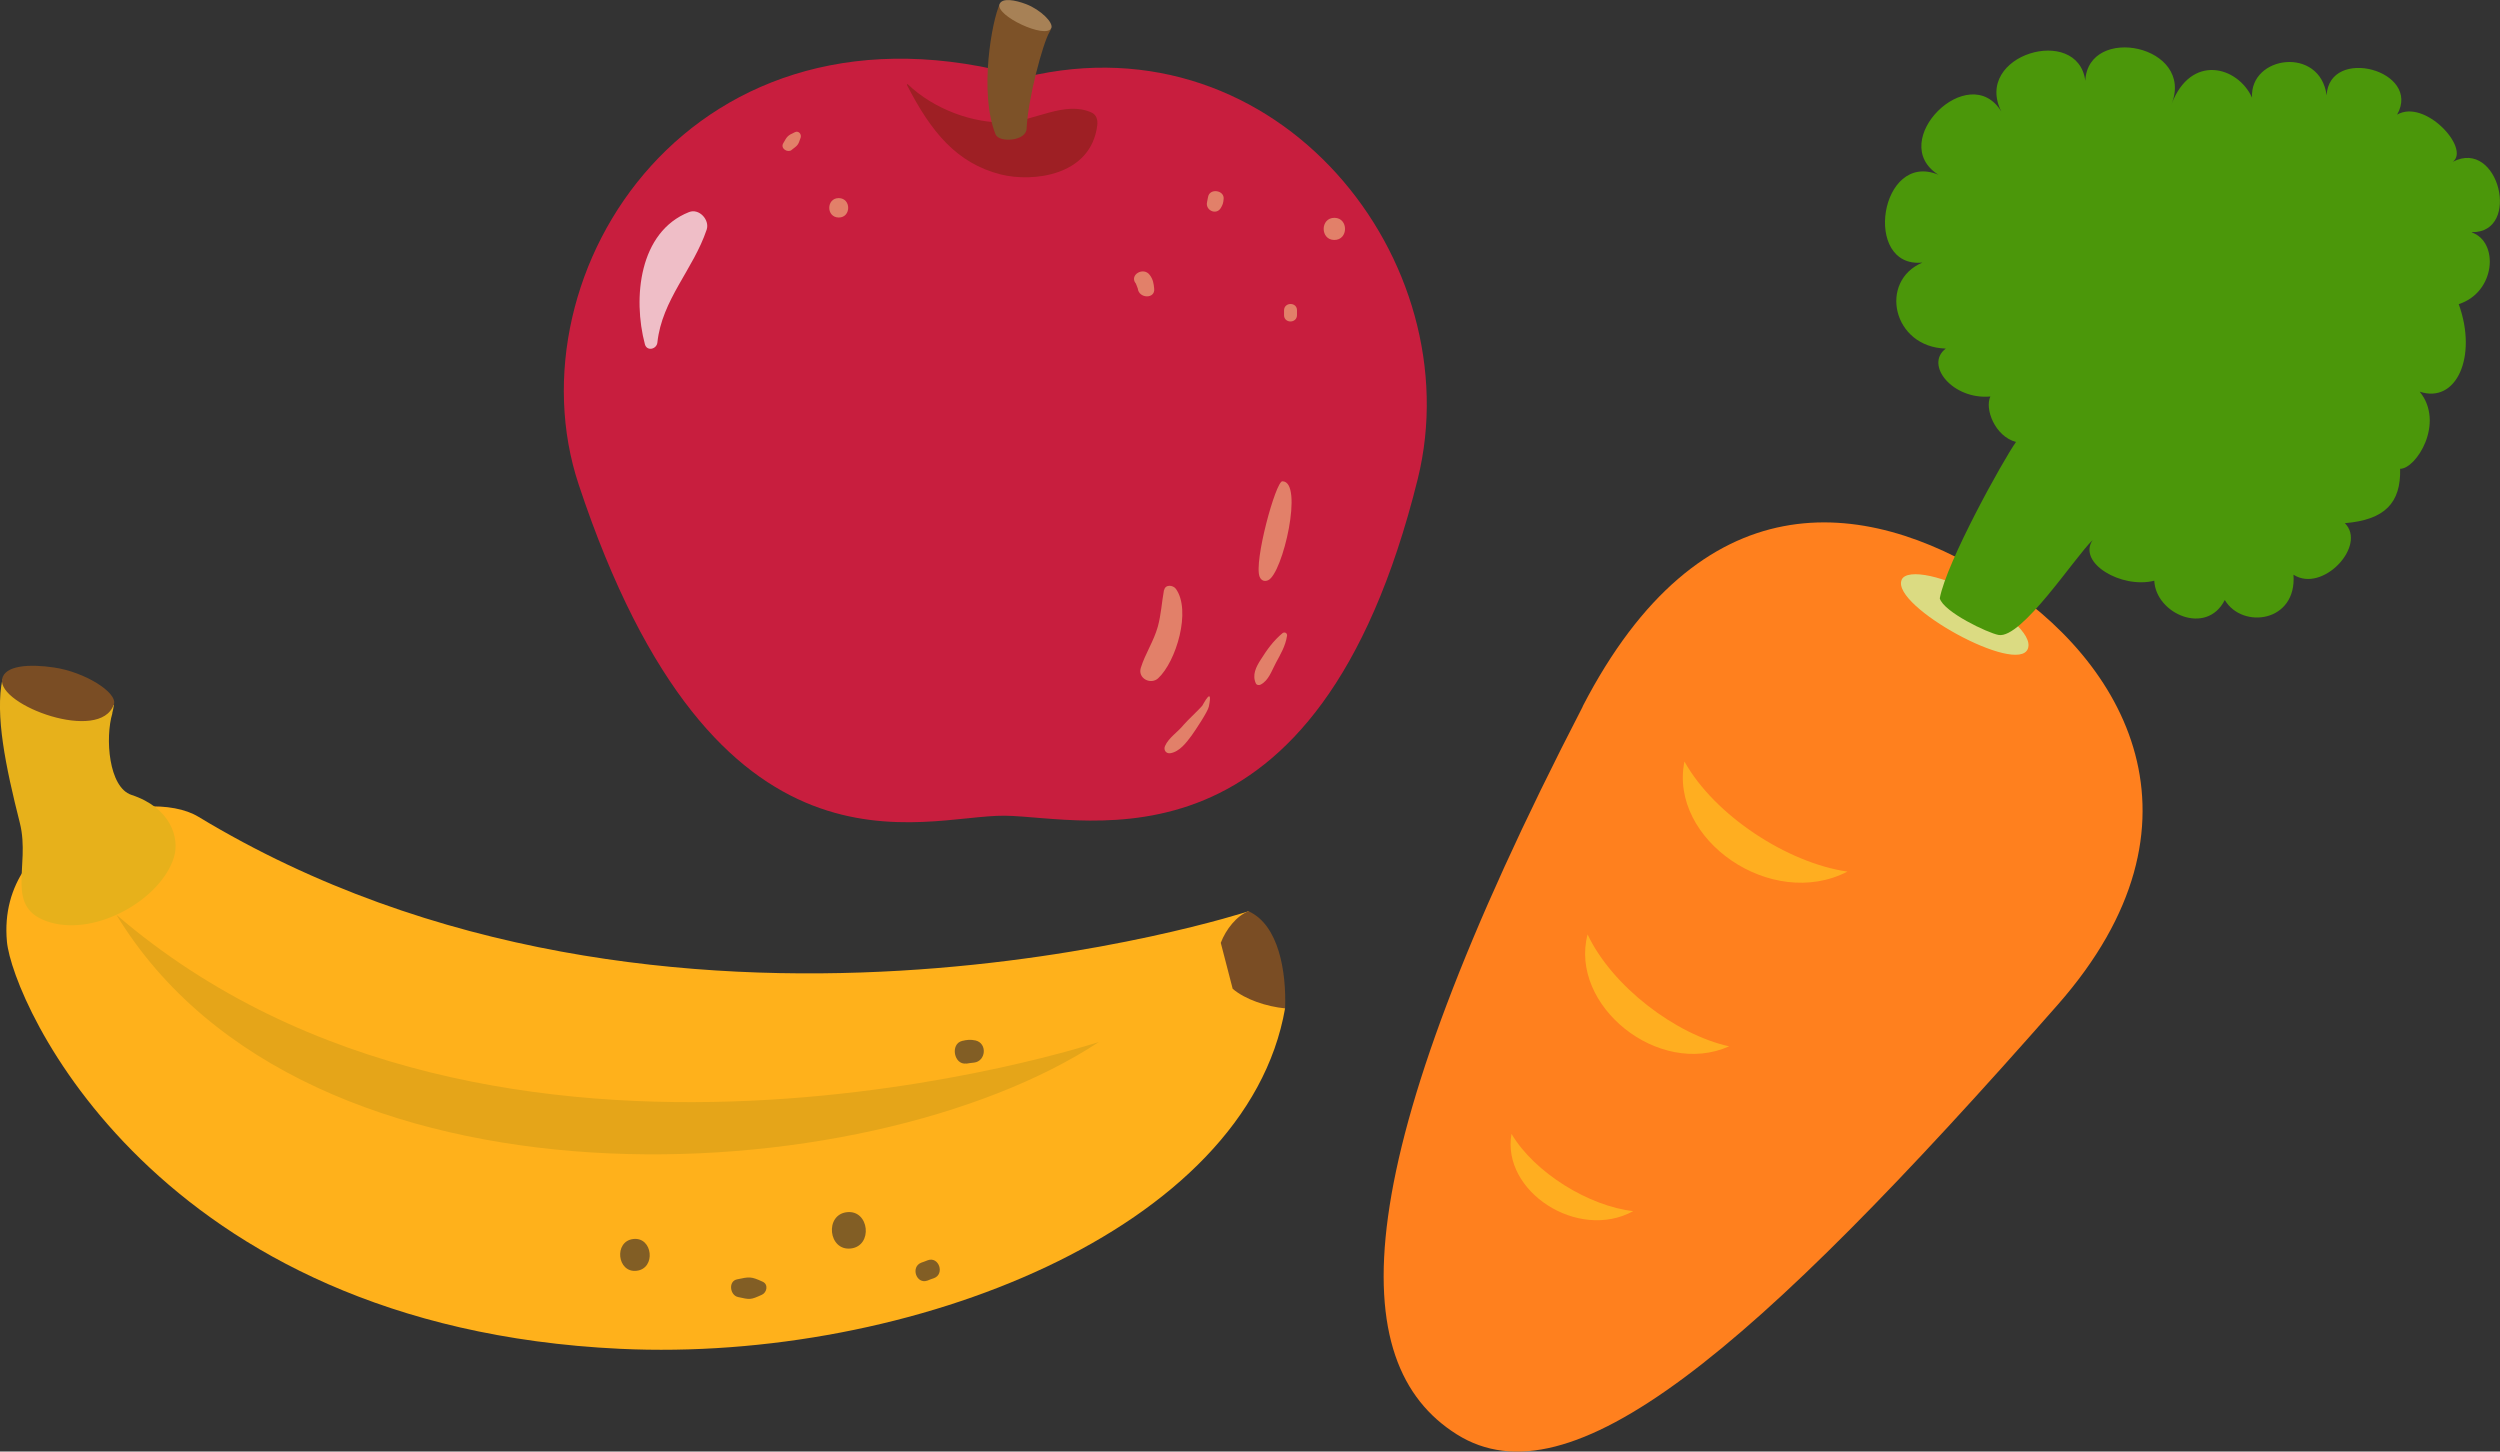
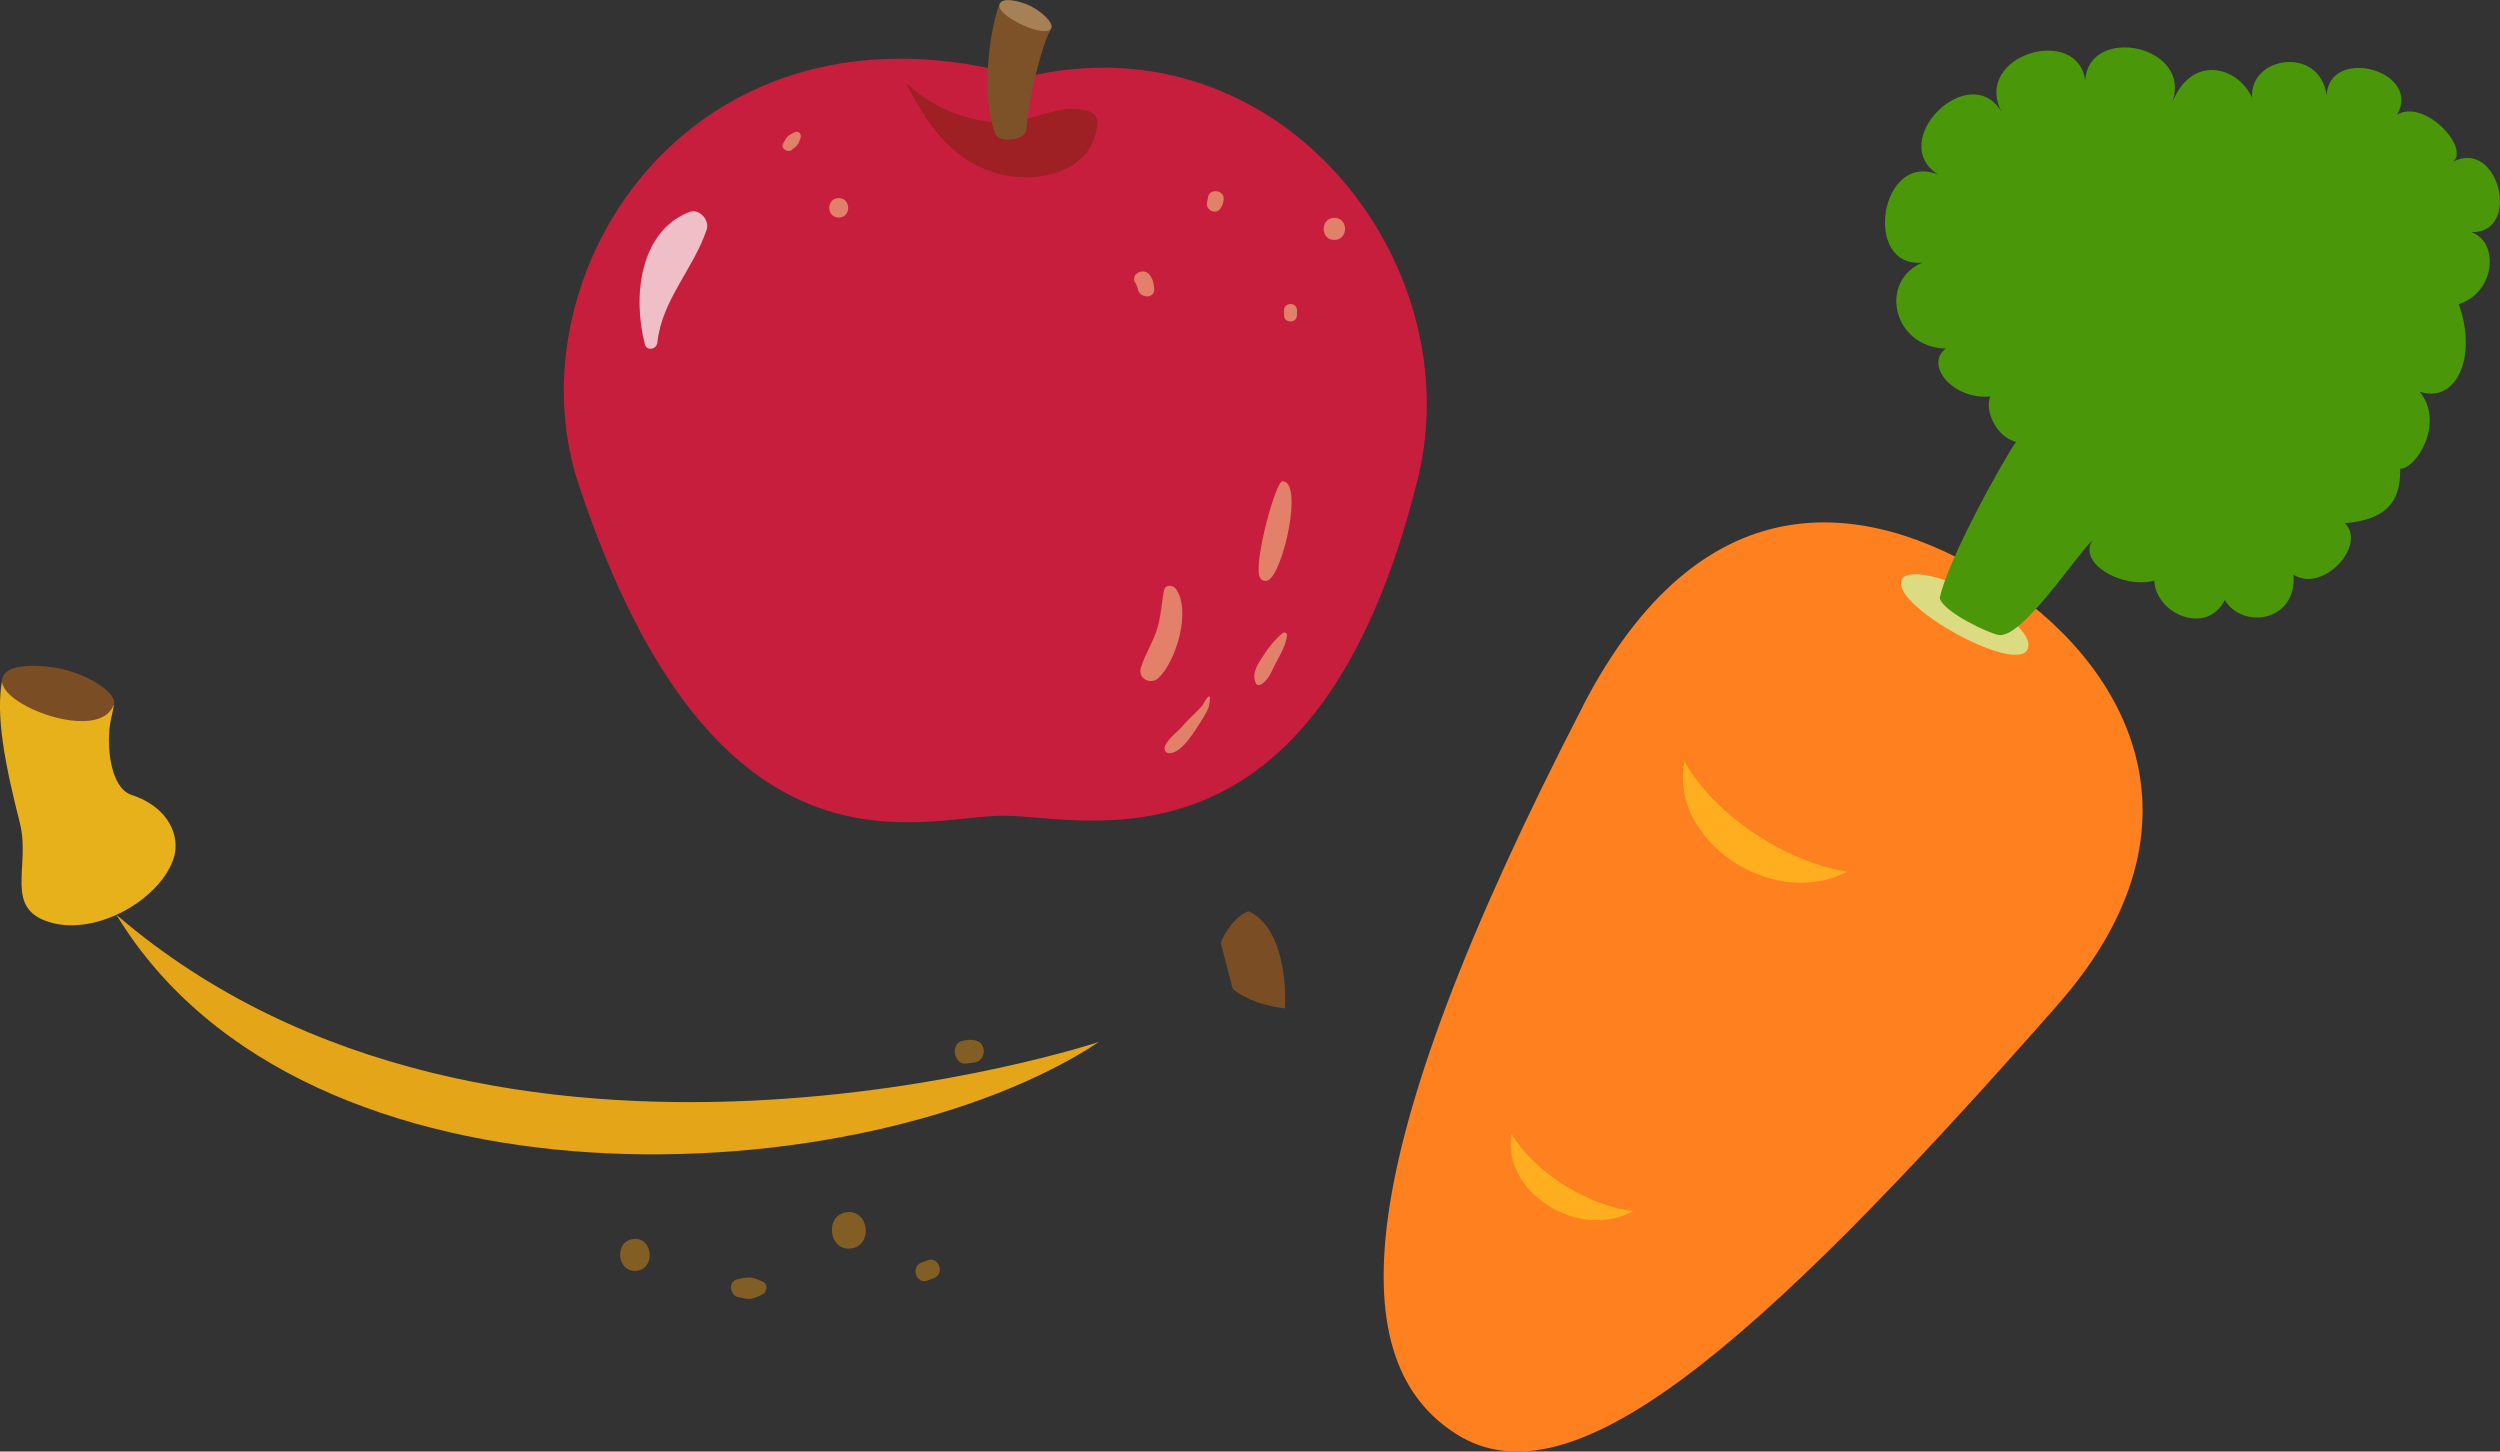
<svg xmlns="http://www.w3.org/2000/svg" id="b" width="165.96" height="96.36" viewBox="0 0 165.96 96.36">
  <rect x="0" y="0" width="165.96" height="96.36" fill="#333333" stroke="none" />
  <defs>
    <style>.e{fill:#7d5228;}.f{fill:#c81e3e;}.g{fill:#ffb11b;}.h{fill:#a78156;}.i{fill:#dbdb82;}.j{fill:#e5a519;}.k{fill:#ff801e;}.l{fill:#4b970a;}.m{fill:#fff;}.n{fill:#7a4d24;}.o{fill:#825e25;}.p{fill:#ffae20;}.q{opacity:.71;}.r{fill:#e28069;}.s{fill:#9e1f24;}.t{fill:#e7b11b;}</style>
  </defs>
  <g id="c">
    <g id="d">
      <path class="f" d="M94.12,31.78c-6.68,26.98-21.97,22.43-27.43,22.37s-19.14,5.56-28.28-22c-4.66-14.07,7.62-33.31,29.66-27.03,16.83-4.05,29.6,12.26,26.05,26.66Z" />
      <path class="r" d="M85.13,31.95c-.44-.01-1.91,5.36-1.51,6.34.1.24.31.34.56.23.98-.43,2.38-6.56.95-6.57-.02,0-.03-.02-.04,0,0,0,.04,0,.04,0Z" />
      <path class="r" d="M77.27,39.17c-.15.82-.19,1.63-.41,2.43-.27.97-.84,1.8-1.13,2.74-.21.69.65,1.14,1.15.69,1.21-1.12,2.21-4.51,1.18-5.94-.19-.26-.71-.31-.78.09h-.01Z" />
      <path class="r" d="M85.14,42.03c-.6.5-1.02,1.08-1.44,1.75-.32.49-.59,1.03-.33,1.59.06.12.21.13.31.08.54-.27.74-.93,1.01-1.43.33-.62.64-1.12.75-1.82.02-.18-.17-.28-.31-.16h.01Z" />
      <path class="r" d="M75.39,18.79c.05.11.09.24.14.36.07.68,1.16.71,1.09.02-.03-.35-.08-.63-.29-.91-.41-.57-1.36-.03-.95.54h.01Z" />
      <path class="r" d="M55.68,14.44c.83,0,.84-1.28,0-1.29-.83,0-.85,1.28,0,1.29h0Z" />
      <path class="r" d="M52.54,9.96c.42-.32.44-.31.61-.82.07-.22-.12-.48-.37-.37-.49.22-.53.28-.79.75-.19.34.29.64.56.44h-.01Z" />
      <path class="r" d="M88.57,15.93c.95.01.96-1.46.02-1.47-.95-.01-.96,1.46-.02,1.47h0Z" />
      <path class="r" d="M85.24,20.6v.32c0,.56.85.56.86,0v-.32c0-.56-.85-.56-.86,0h0Z" />
-       <path class="r" d="M80.2,13.05c-.03.12-.04.23-.07.36-.13.55.61.9.91.4.13-.21.17-.35.19-.6.06-.59-.92-.73-1.03-.15h0Z" />
+       <path class="r" d="M80.2,13.05c-.03.12-.04.23-.07.36-.13.55.61.9.91.4.13-.21.17-.35.19-.6.06-.59-.92-.73-1.03-.15Z" />
      <path class="r" d="M79.83,46.83c-.18.22-1.06,1.05-1.25,1.28-.38.48-1,.86-1.24,1.41-.12.27.07.53.36.48.61-.1,1.07-.72,1.41-1.18.23-.32,1.08-1.59,1.14-1.92.29-1.45-.38-.13-.43-.07h0Z" />
      <path class="s" d="M60.21,5.65c1.6,3.11,3.29,5.18,6.22,5.93,2.13.53,5.98.11,6.41-3.25.05-.4-.07-.72-.38-.86-1.76-.8-3.8.57-5.62.65-2.22.1-4.87-.88-6.58-2.53-.03-.03-.07.03-.05.07h0Z" />
      <path class="e" d="M69.67,2.13c.04-.08.09-.16.12-.25-.24.19-3.42-1.46-3.42-1.61-.51,1.04-1.4,5.88-.28,8.65.22.57,2.03.46,2.06-.38.09-2,1.09-5.71,1.52-6.41Z" />
      <path class="h" d="M69.79,1.87c.16-.37-.71-1.22-1.66-1.59-.76-.29-1.59-.43-1.77-.02-.34.77,3.09,2.36,3.42,1.61h.01Z" />
      <g class="q">
        <path class="m" d="M43.64,22.74c.3-2.84,2.38-4.85,3.27-7.49.22-.65-.5-1.44-1.17-1.17-3.32,1.31-3.74,5.71-2.93,8.77.13.49.78.34.83-.11h0Z" />
      </g>
-       <path class="g" d="M85.31,66.93c-2.55,14.71-24.95,23.52-44.14,22.61C10.22,88.08.83,66.46.46,62.51c-.71-7.74,9.26-10.38,12.71-8.29,31.22,18.88,69.69,6.28,69.69,6.28,1.54,1.33,2.2,3.76,2.44,6.44h0Z" />
      <path class="n" d="M82.89,60.49c-.79.29-1.52,1.22-1.85,2.1l.79,3.05c.84.72,2.26,1.18,3.48,1.3.09-2.46-.43-5.53-2.41-6.44h-.01Z" />
      <path class="t" d="M7.45,47.35c.05-.19.09-.39.12-.59-.36.52-7.33-1.36-7.41-1.68-.49,2.39.2,5.76,1.16,9.56.73,2.9-1.11,5.67,2.01,6.59,3.13.92,7.39-1.58,8.22-4.33.39-1.29-.23-3.28-2.82-4.13-1.52-.5-1.76-3.79-1.27-5.42h-.01Z" />
      <path class="n" d="M7.56,46.77c.27-.8-1.96-2.17-3.98-2.46-1.61-.24-3.28-.15-3.44.78-.29,1.74,6.53,4.25,7.41,1.68h.01Z" />
      <path class="j" d="M7.73,60.73c12.52,20.64,49.79,18.61,65.22,8.44,0,0-40.01,13.22-65.22-8.44Z" />
      <path class="o" d="M42.26,84.36c1.3-.15,1.08-2.26-.22-2.11-1.3.15-1.08,2.26.22,2.11h0Z" />
      <path class="o" d="M48.98,86.1c.82.18.83.2,1.6-.15.33-.15.44-.68.06-.86-.78-.36-.88-.34-1.72-.16-.59.13-.46,1.06.07,1.17h0Z" />
      <path class="o" d="M56.48,82.88c1.49-.17,1.23-2.58-.26-2.41-1.49.17-1.23,2.58.26,2.41h0Z" />
      <path class="o" d="M61.57,85.01c.14-.06.28-.11.43-.16.73-.27.33-1.46-.41-1.19-.14.06-.29.11-.43.16-.73.28-.33,1.46.41,1.19h0Z" />
      <path class="o" d="M64.14,70.61c.17-.03.34-.05.52-.07.79-.09.9-1.28.1-1.47-.34-.07-.55-.05-.89.03-.81.2-.54,1.62.28,1.5h0Z" />
      <path class="k" d="M105.07,46.9c-15.8,30.56-15.88,43.6-8.36,48.32,7.51,4.72,19.44-5.26,39.89-28.52,10.63-12.09,4.49-22.83-4.22-28.29-8.71-5.48-19.51-6.62-27.32,8.49h.01Z" />
-       <path class="p" d="M114.79,69.46c-4.7,2.09-10.63-2.72-9.4-7.43,1.62,3.44,5.84,6.65,9.4,7.43Z" />
      <path class="p" d="M108.42,80.4c-3.67,2.01-8.76-1.32-8.08-5.13,1.53,2.59,5.15,4.8,8.08,5.13Z" />
      <path class="p" d="M122.64,57.86c-5.04,2.61-11.87-2.13-10.82-7.31,2,3.59,6.85,6.74,10.82,7.31Z" />
      <path class="i" d="M126.23,38.51c.32-.86,3.08-.21,5.12,1.07,1.64,1.03,3.62,2.52,3.27,3.48-.66,1.79-9.04-2.8-8.39-4.54h0Z" />
      <path class="l" d="M164.1,15.41c3.29.05,1.79-6.26-1.27-4.67,1.17-.89-1.85-4.2-3.7-3.13,1.65-2.93-4.5-4.58-4.68-1.28-.43-3.28-5.11-2.65-4.95.15-.96-2.09-4.07-2.94-5.35.45,1.58-3.93-5.53-5.35-5.72-1.57-.5-3.76-7.48-1.73-5.57,2.05-2.15-3.51-7.68,1.99-4.18,4.19-3.89-1.62-5.06,6.23-1.06,5.83-2.92,1.23-1.99,5.61,1.55,5.71-1.43,1.08.46,3.41,2.96,3.18-.39.81.29,2.64,1.7,3.02-.83,1.16-4.62,7.98-5.06,10.38.26.91,3.19,2.3,3.9,2.43,1.53.29,5.12-5.24,6.25-6.3-1.03,1.51,1.9,3.25,4.09,2.7.1,2.2,3.47,3.68,4.68,1.28,1.17,1.96,4.8,1.47,4.56-1.68,1.93,1.25,4.9-1.94,3.41-3.42,2.66-.22,3.73-1.35,3.67-3.61,1.06.01,2.99-3.03,1.3-5.12,2.44.82,3.85-2.34,2.59-5.81,2.46-.79,2.68-4.13.87-4.76v-.02Z" />
    </g>
  </g>
</svg>